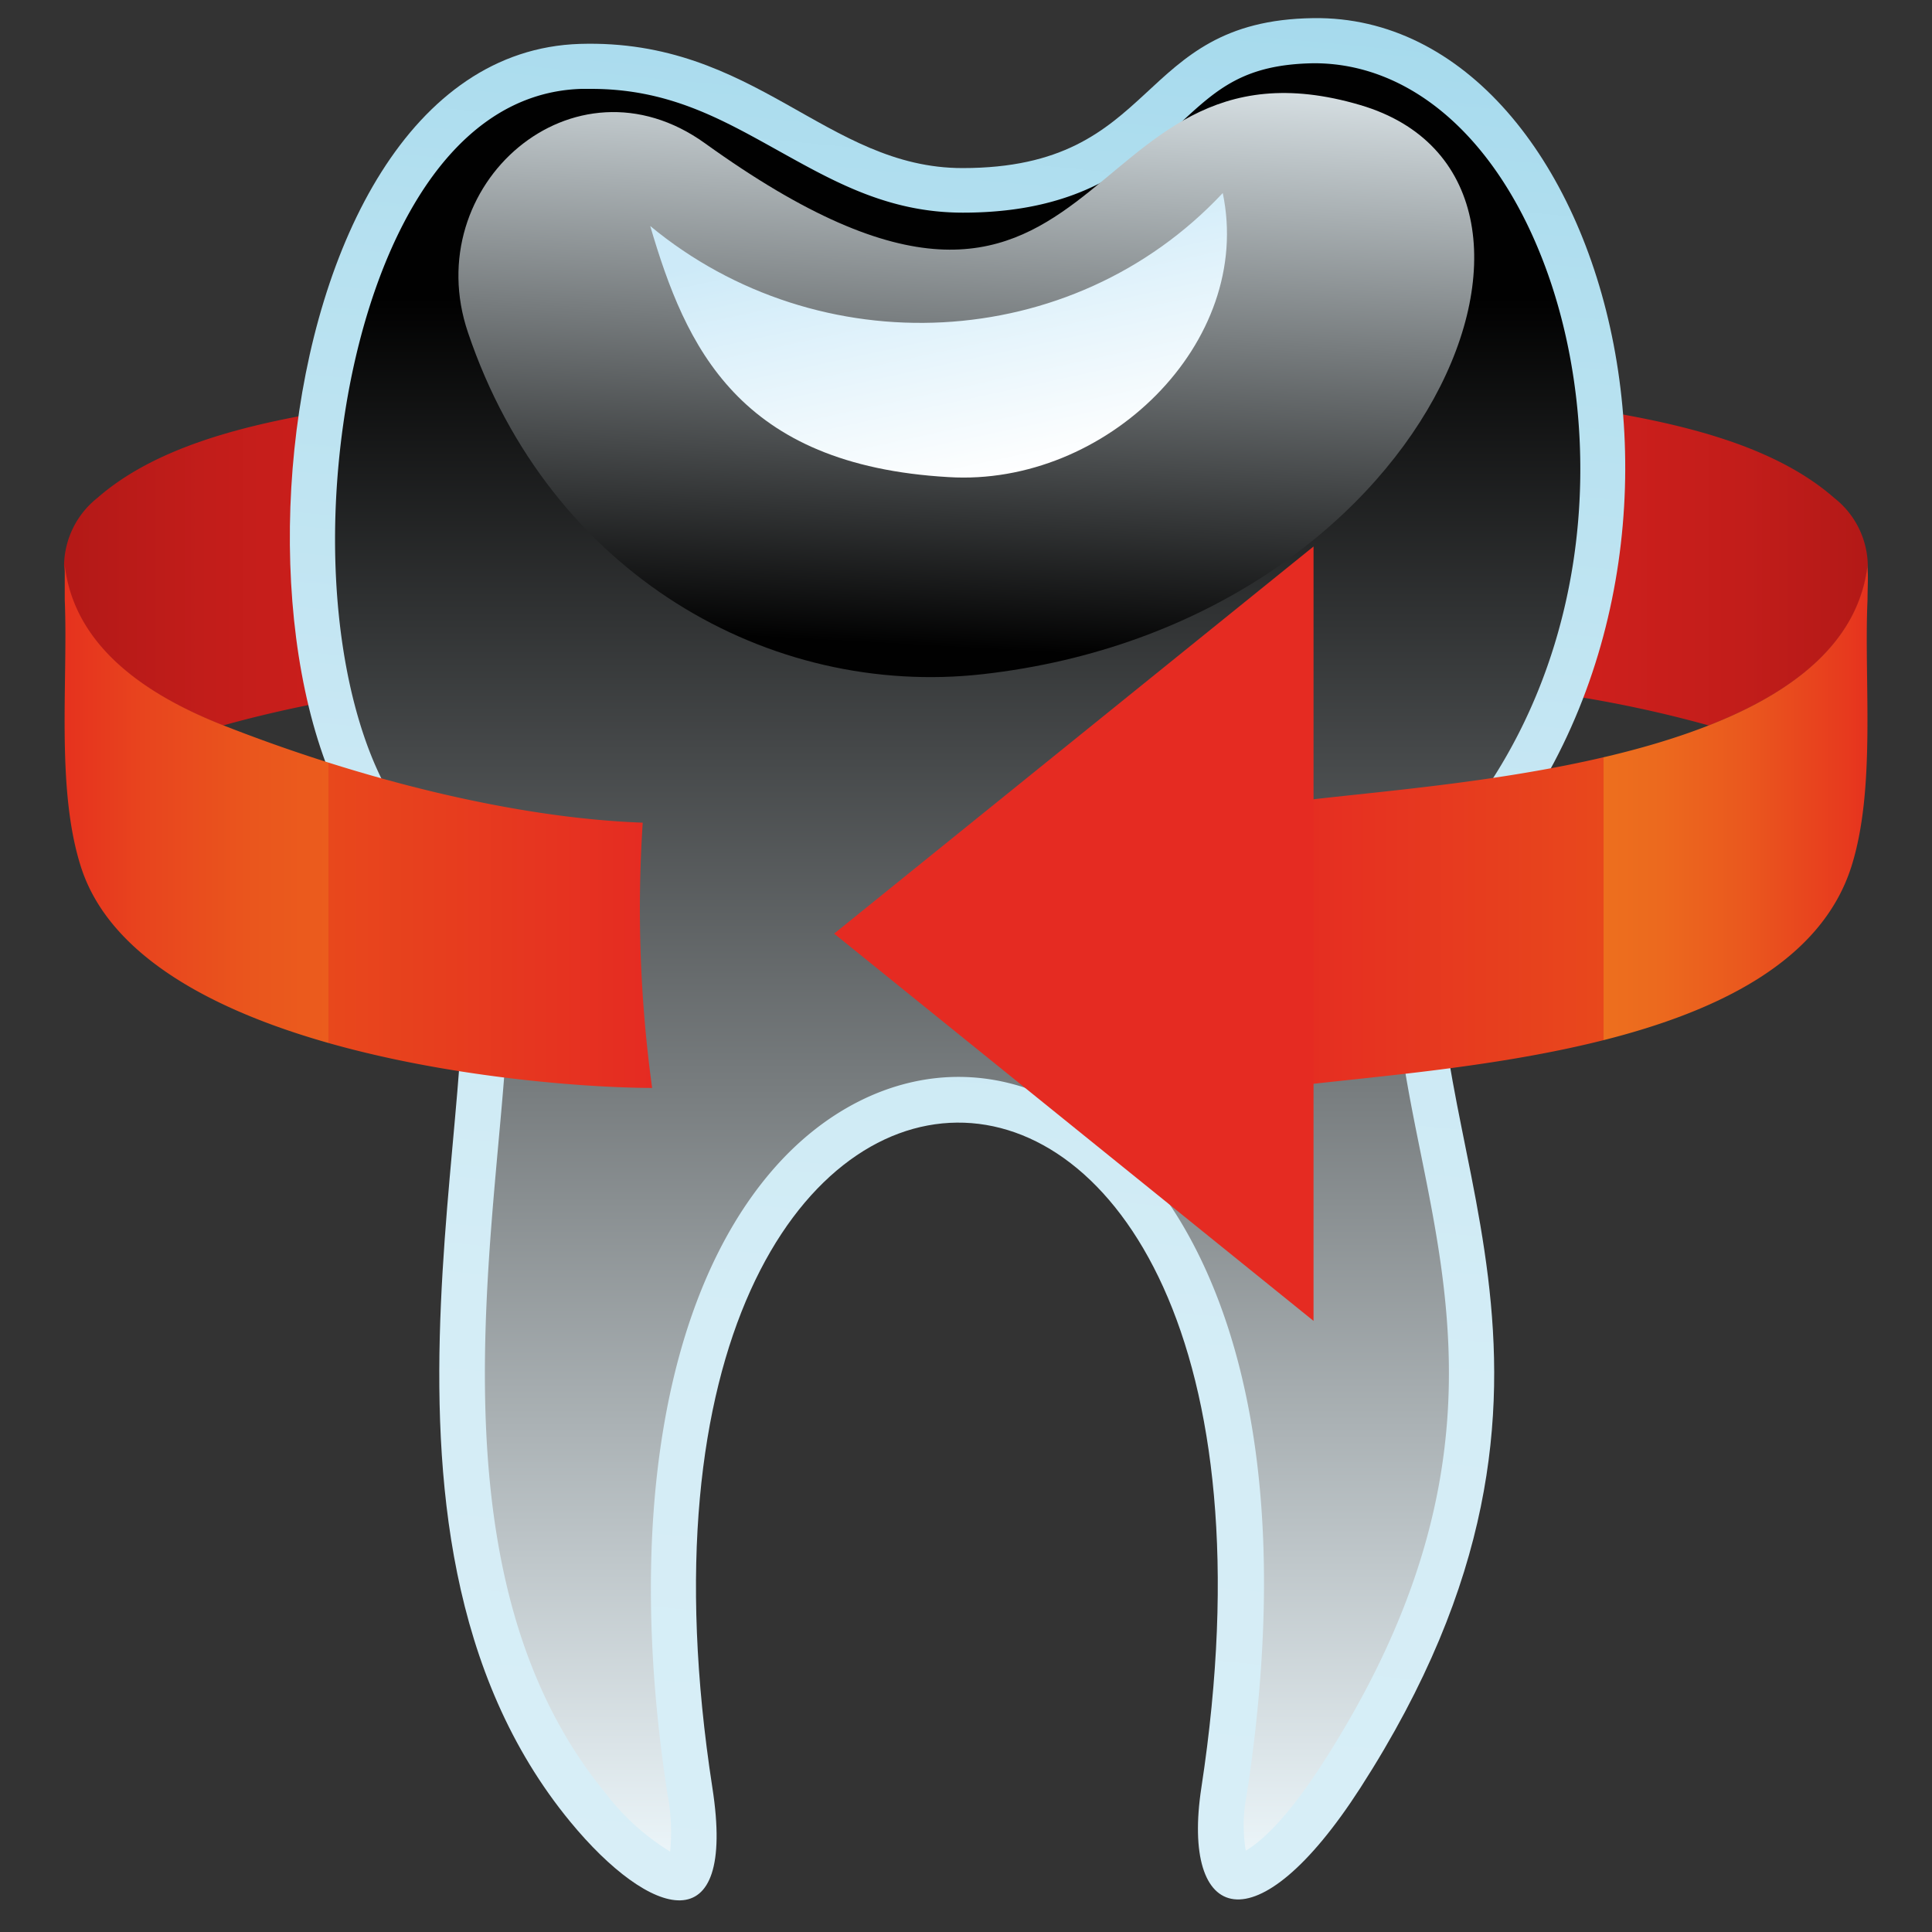
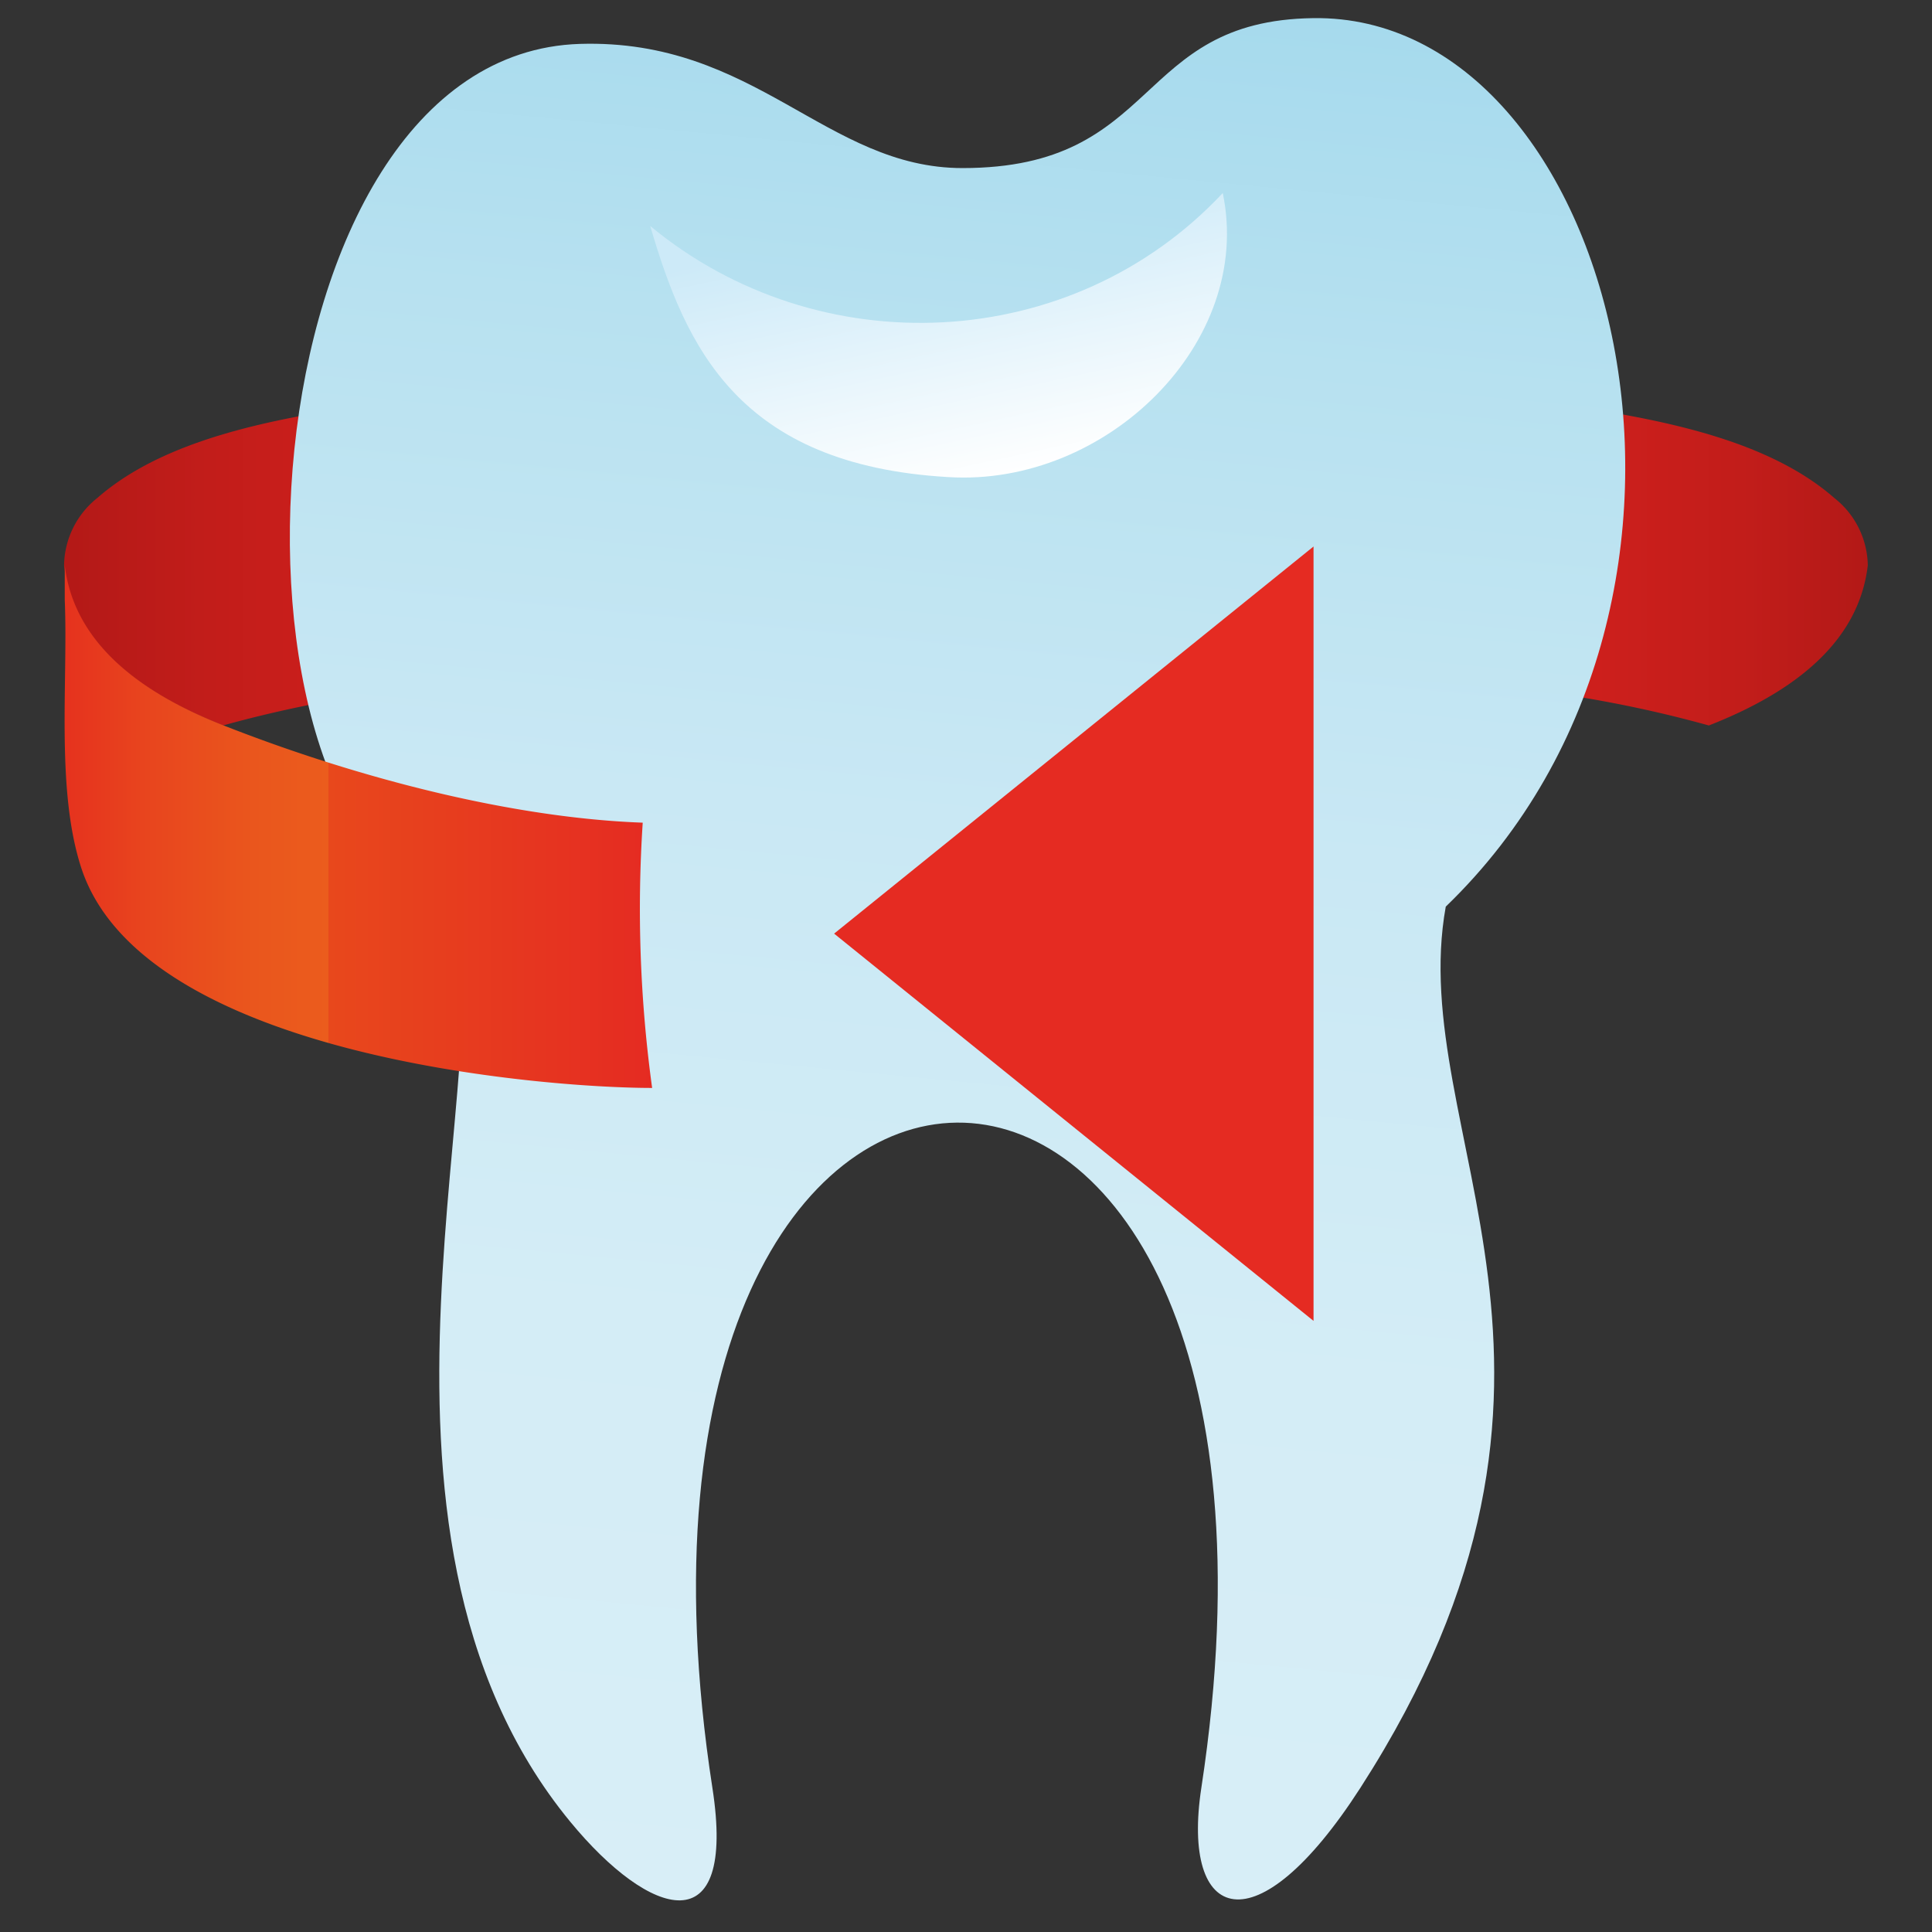
<svg xmlns="http://www.w3.org/2000/svg" xmlns:xlink="http://www.w3.org/1999/xlink" viewBox="0 0 141.73 141.73">
  <rect x="0" y="0" width="141.73" height="141.73" fill="#333333" stroke="none" />
  <defs>
    <style>.cls-1{isolation:isolate;}.cls-2{fill:url(#linear-gradient);}.cls-3,.cls-4,.cls-5,.cls-6{fill-rule:evenodd;}.cls-3{fill:url(#linear-gradient-2);}.cls-4,.cls-5{mix-blend-mode:screen;}.cls-4{fill:url(#linear-gradient-3);}.cls-5{fill:url(#linear-gradient-4);}.cls-6{mix-blend-mode:multiply;fill:url(#linear-gradient-5);}.cls-7{fill:url(#linear-gradient-6);}.cls-8{fill:url(#linear-gradient-7);}.cls-9{fill:#e52b22;}</style>
    <linearGradient id="linear-gradient" x1="4.74" y1="40.01" x2="136.99" y2="40.01" gradientUnits="userSpaceOnUse">
      <stop offset="0" stop-color="#b31917" />
      <stop offset="0.08" stop-color="#c21d1a" />
      <stop offset="0.23" stop-color="#d6211e" />
      <stop offset="0.37" stop-color="#e12420" />
      <stop offset="0.52" stop-color="#e52521" />
      <stop offset="0.66" stop-color="#e12420" />
      <stop offset="0.79" stop-color="#d5211e" />
      <stop offset="0.93" stop-color="#c21d1a" />
      <stop offset="1" stop-color="#b31917" />
    </linearGradient>
    <linearGradient id="linear-gradient-2" x1="60.25" y1="140.43" x2="73.84" y2="-0.93" gradientUnits="userSpaceOnUse">
      <stop offset="0" stop-color="#d8eef7" />
      <stop offset="0.3" stop-color="#d4edf6" />
      <stop offset="0.57" stop-color="#c9e8f4" />
      <stop offset="0.82" stop-color="#b7e1f0" />
      <stop offset="1" stop-color="#a6daed" />
    </linearGradient>
    <linearGradient id="linear-gradient-3" x1="70.24" y1="137.4" x2="70.24" y2="21.87" gradientUnits="userSpaceOnUse">
      <stop offset="0" stop-color="#eef8fc" />
      <stop offset="1" stop-color="#010101" />
    </linearGradient>
    <linearGradient id="linear-gradient-4" x1="100.23" y1="-7.32" x2="102.35" y2="39.33" gradientTransform="matrix(1, 0.1, -0.1, 1, -28.59, -2.06)" xlink:href="#linear-gradient-3" />
    <linearGradient id="linear-gradient-5" x1="98.41" y1="7.76" x2="104.56" y2="26.74" gradientTransform="matrix(1, 0.1, -0.1, 1, -28.59, -2.06)" gradientUnits="userSpaceOnUse">
      <stop offset="0" stop-color="#cdeaf8" />
      <stop offset="1" stop-color="#fff" />
    </linearGradient>
    <linearGradient id="linear-gradient-6" x1="93.9" y1="60.64" x2="137.02" y2="60.64" gradientUnits="userSpaceOnUse">
      <stop offset="0" stop-color="#e52b22" />
      <stop offset="0.55" stop-color="#e8481c" />
      <stop offset="0.55" stop-color="#ed6f1e" />
      <stop offset="0.65" stop-color="#ec691e" />
      <stop offset="0.79" stop-color="#ea581e" />
      <stop offset="0.96" stop-color="#e73b1e" />
      <stop offset="1" stop-color="#e6321e" />
    </linearGradient>
    <linearGradient id="linear-gradient-7" x1="397.28" y1="60.64" x2="440.39" y2="60.64" gradientTransform="matrix(-1, 0, 0, 1, 445.11, 0)" gradientUnits="userSpaceOnUse">
      <stop offset="0" stop-color="#e52b22" />
      <stop offset="0.55" stop-color="#e8481c" />
      <stop offset="0.55" stop-color="#eb5c1d" />
      <stop offset="0.68" stop-color="#ea561d" />
      <stop offset="0.86" stop-color="#e8451e" />
      <stop offset="1" stop-color="#e6321e" />
    </linearGradient>
  </defs>
  <g class="cls-1">
    <g id="Livello_2" data-name="Livello 2">
      <path class="cls-2" d="M134.56,36.53c-6-5.26-16.46-6.3-24-7.42-13.11-2-26.49-2.4-39.73-2.29-13.25-.11-26.63.3-39.74,2.29-7.5,1.12-17.95,2.16-23.95,7.42a6.43,6.43,0,0,0-2.44,4.94c.67,5.65,5.44,9.31,11.66,11.75a90.21,90.21,0,0,1,11-2.32,230.66,230.66,0,0,1,39.39-3.11v.07l4.11-.06c1.37,0,2.74,0,4.1.06v-.07a230.86,230.86,0,0,1,39.4,3.11,89.73,89.73,0,0,1,11,2.32c6.23-2.44,11-6.1,11.66-11.75A6.41,6.41,0,0,0,134.56,36.53Z" />
      <path class="cls-3" d="M33.08,66.51c4.18,9.85-9.06,45.5,8.76,67.14,5.84,7.09,12.22,9.1,10.42-2.5-10-64.64,45.88-65.48,35.87,0-1.51,9.89,4,11.91,11.67,0,19.61-30.45,3.25-48,6.26-64.64C129.63,43.78,118.57,1,96.33,1.33c-13.22.18-11.11,11-25.72,11-10,0-15.17-9.5-28.07-9.11C17.65,4,14.73,60.67,33.08,66.51Z" />
-       <path class="cls-4" d="M49.16,135.83a17.34,17.34,0,0,1-4.75-4.3C33.46,118.23,35.25,98.44,36.55,84c.75-8.21,1.33-14.69-.4-18.77l-.6-1.41-1.46-.47C27,61.08,23,46.66,25.17,31.2,26.8,19.48,32.25,6.84,42.65,6.52h.68C49,6.51,52.86,8.7,57,11s8.14,4.6,13.64,4.6c8.82,0,12.74-3.62,15.9-6.53,2.74-2.54,4.72-4.36,9.87-4.43h0c6.93,0,13.06,5.22,16.59,14,5.12,12.68,4.41,32.32-9.23,45.48l-.77.74-.19,1.06c-1.12,6.15.1,12.18,1.39,18.57,2.43,12,5.19,25.67-7.17,44.86-2.81,4.37-4.74,5.89-5.64,6.41a11.24,11.24,0,0,1,.07-4.1c4.18-27.34-2.94-40.44-7.56-45.82C80.1,81.44,75.28,79,70.31,79s-9.89,2.46-13.71,6.92c-7.92,9.24-10.7,25.9-7.63,45.72A14.56,14.56,0,0,1,49.16,135.83Z" />
-       <path class="cls-5" d="M51.73,10.52c-9.65-6.95-21.06,3.08-17.4,13.87,6,17.78,22.16,26.81,37.74,25.07,33-3.71,46.08-36.33,27.73-41.75C78.26,1.34,81.71,32.1,51.73,10.52Z" />
      <path class="cls-6" d="M47.7,16.58c12.35,10.22,30.92,9.42,42-2.42C92,25.14,81.13,35.71,69.59,35,54.15,34.12,50.3,25.43,47.7,16.58Z" />
-       <path class="cls-7" d="M137,44c0-.87.06-1.65,0-2.38a.76.76,0,0,0,0-.15c-.67,5.65-5.43,9.31-11.66,11.75-10,3.93-23.75,4.72-30.33,5.58-1.41.18,0,20.86-1.1,21,11.69-1.53,37.47-2.35,41.9-16.21C137.64,57.84,136.73,50,137,44Z" />
      <path class="cls-8" d="M4.75,44c0-.87,0-1.65,0-2.38,0,0,0-.1,0-.15.67,5.65,5.44,9.31,11.66,11.75,10,3.93,21.28,6.79,30.74,7.13a96.53,96.53,0,0,0,.69,19.46c-8.06,0-37.47-2.35-41.9-16.21C4.09,57.84,5,50,4.75,44Z" />
      <polygon class="cls-9" points="96.36 96.9 61.19 68.49 96.36 40.09 96.36 96.9" />
    </g>
  </g>
</svg>